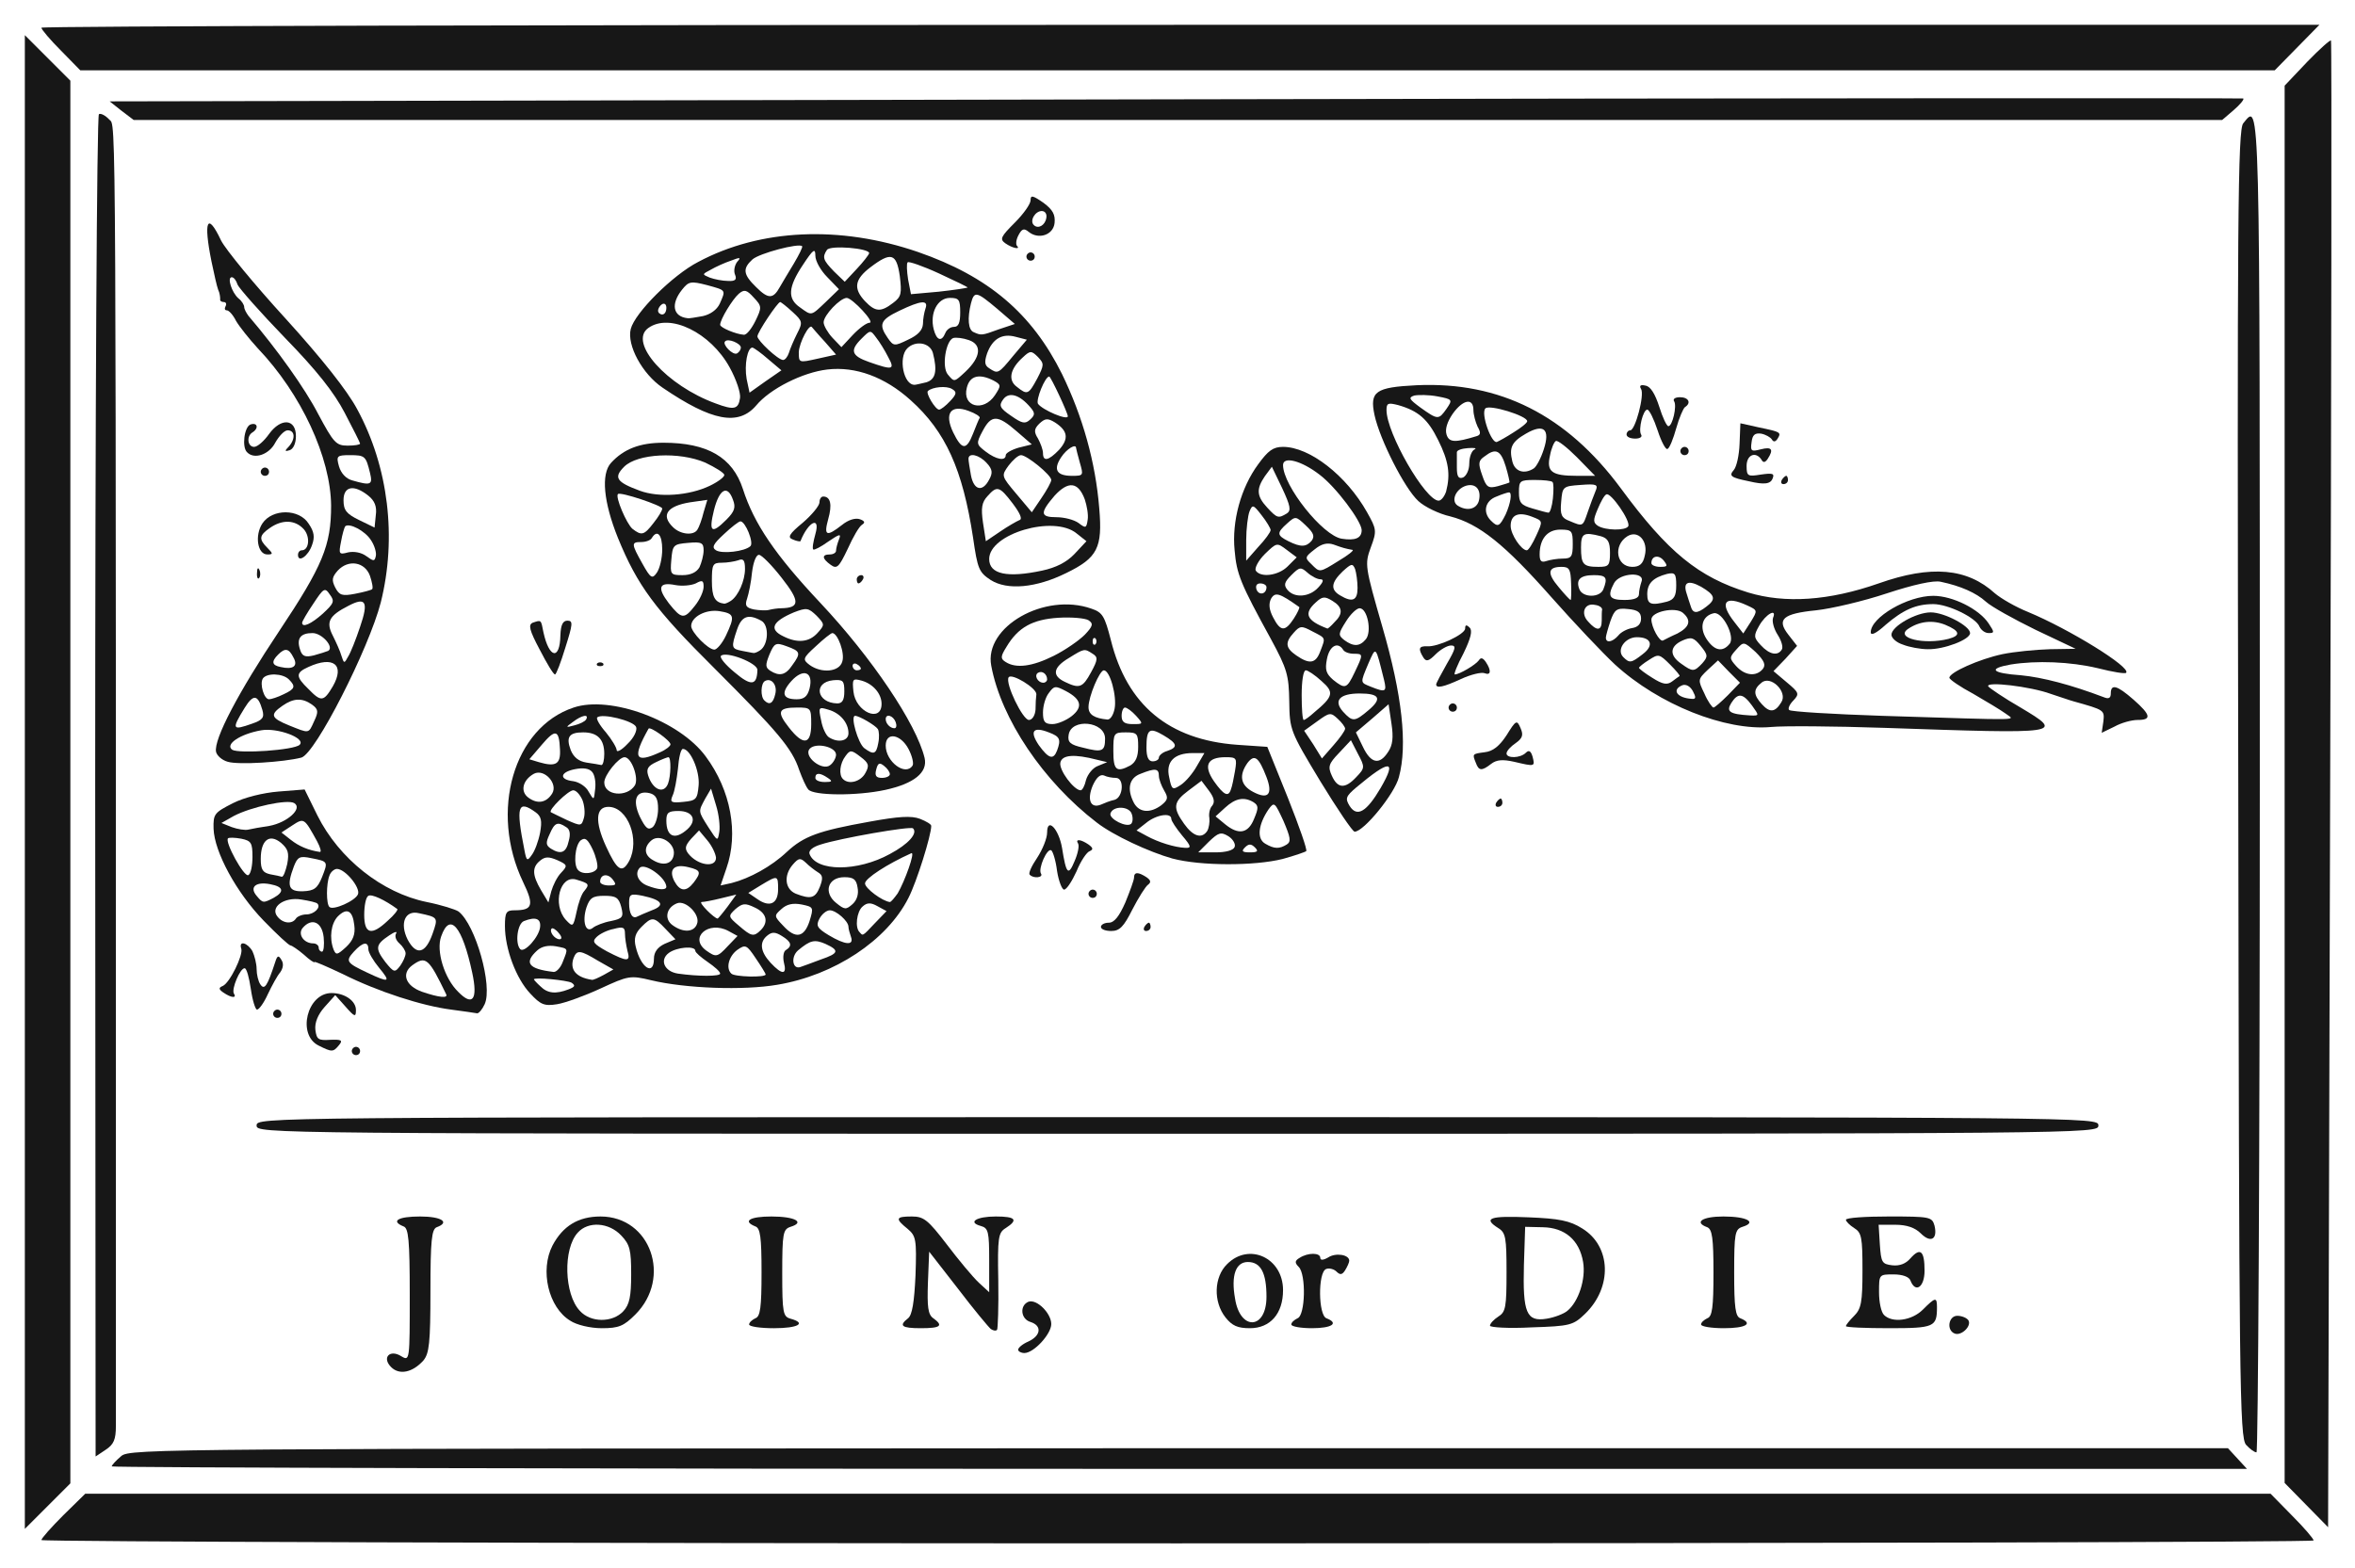
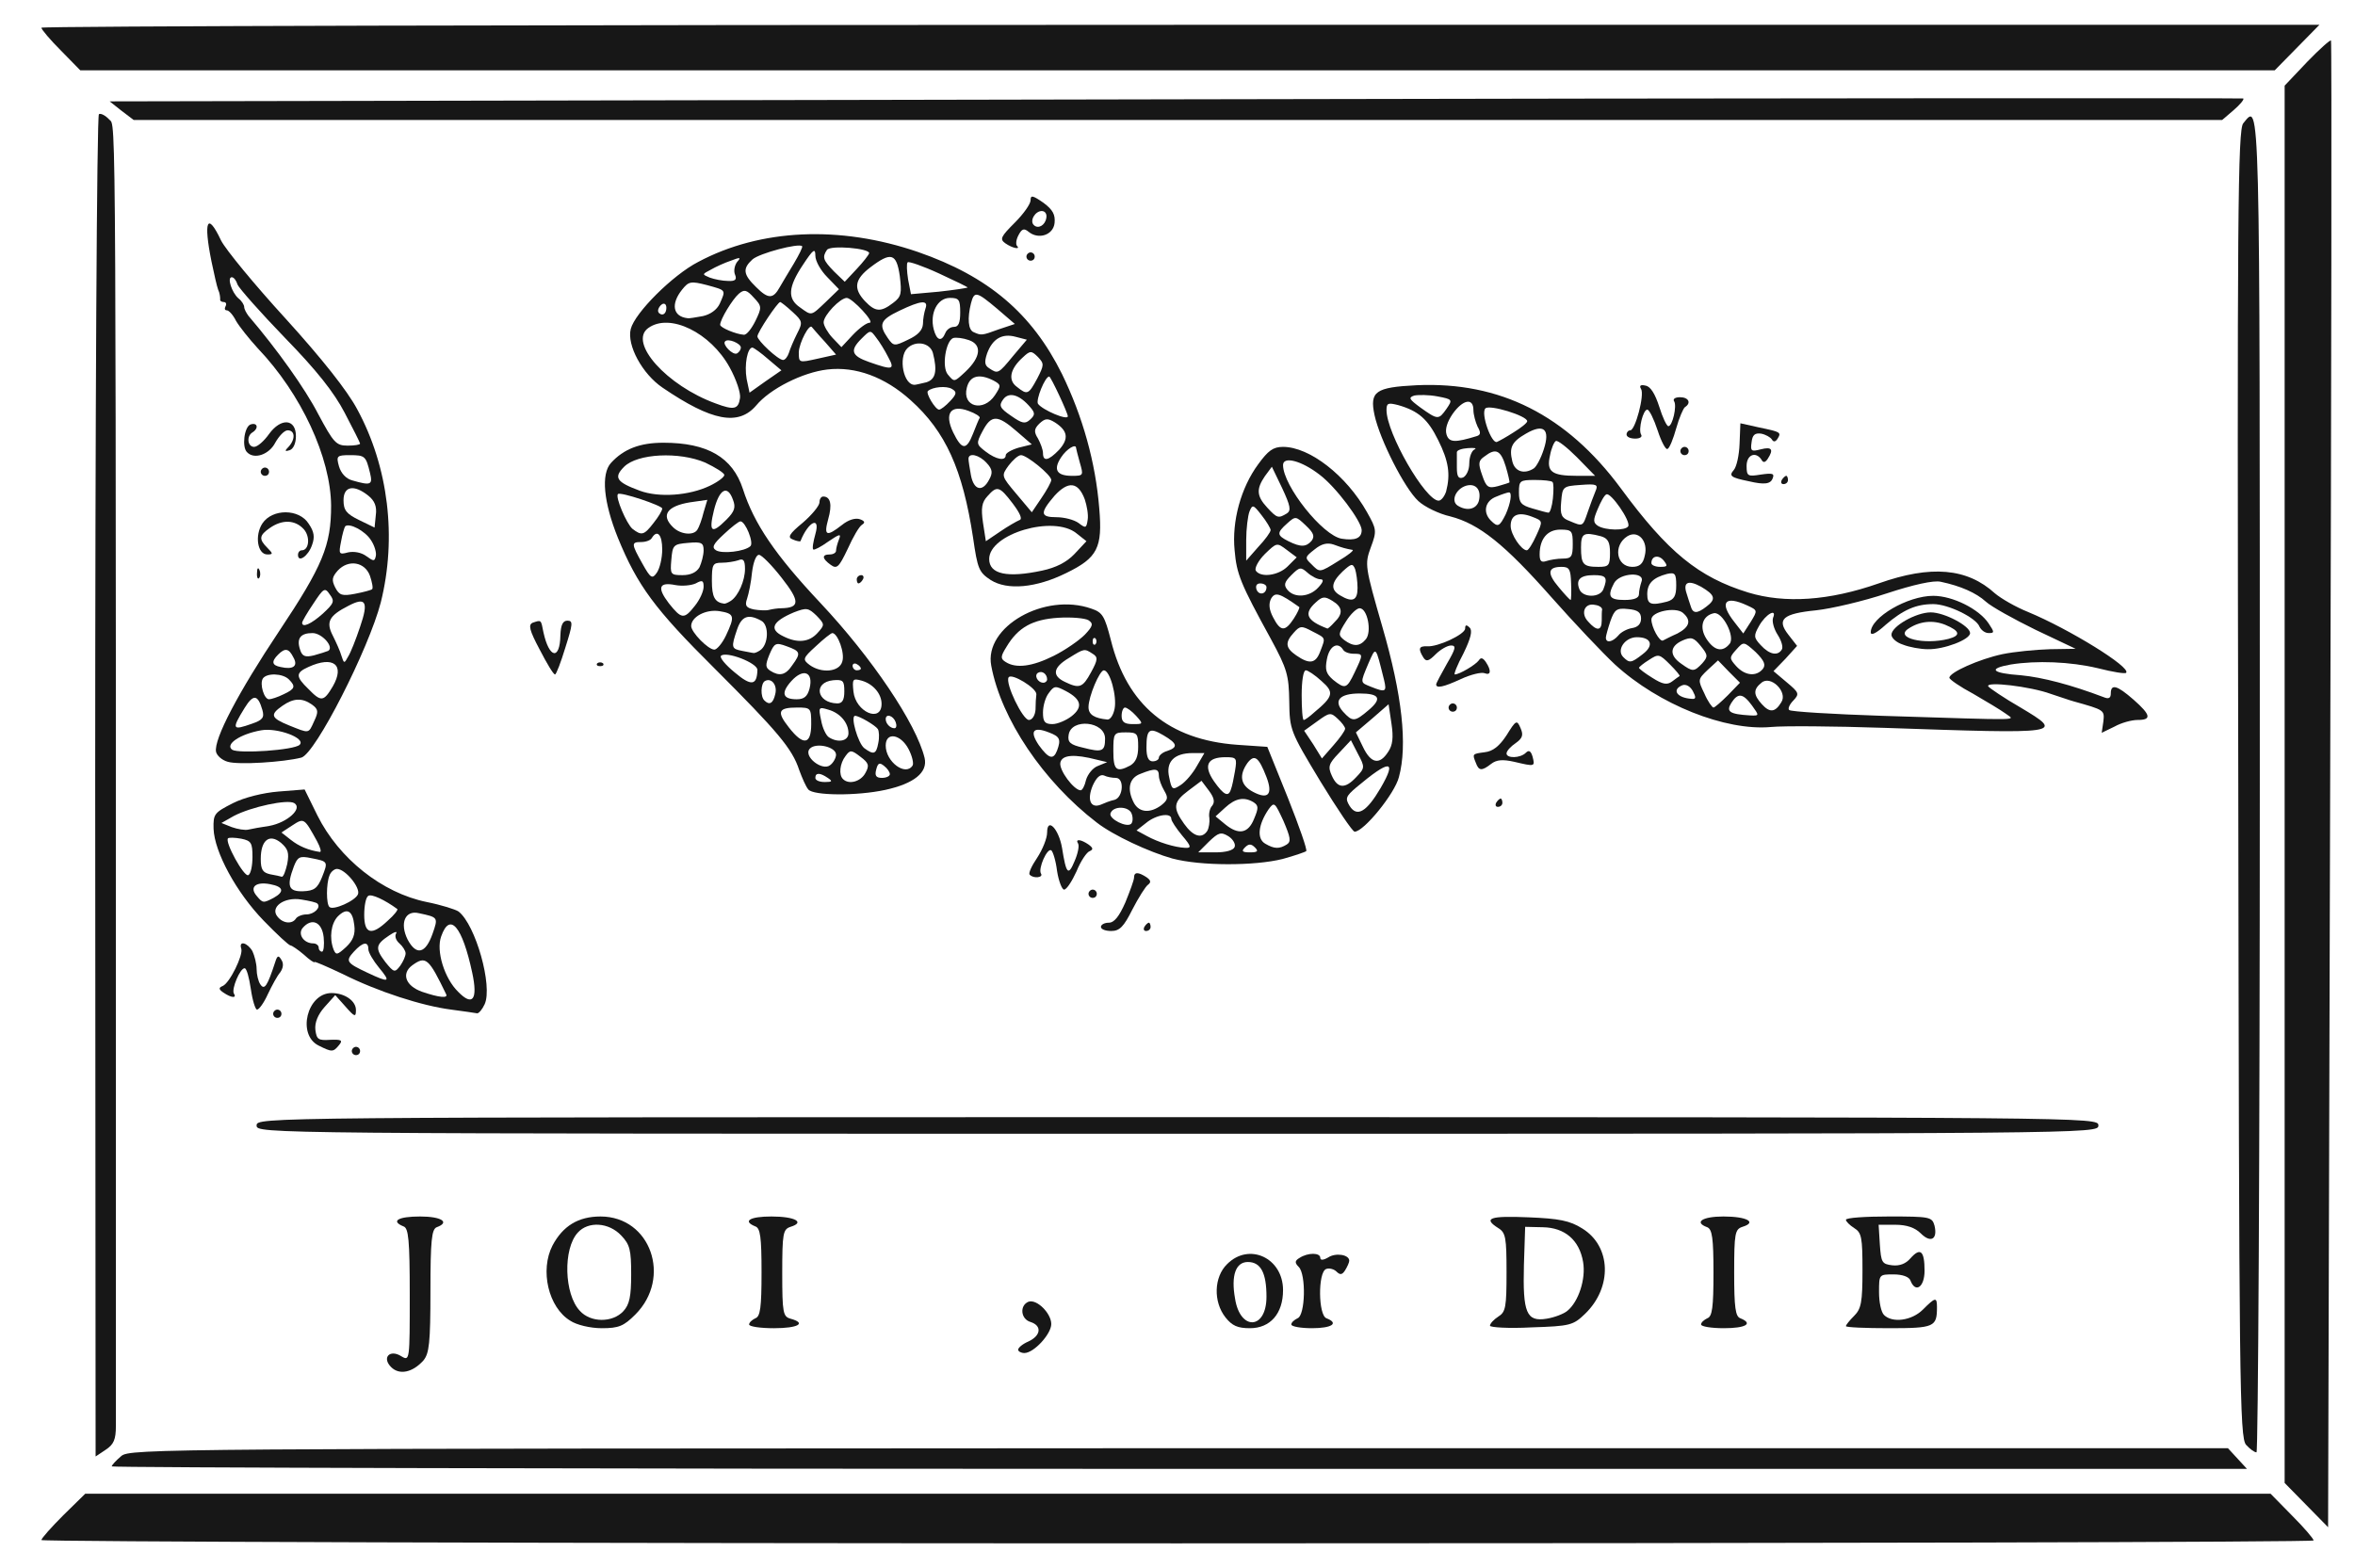
<svg xmlns="http://www.w3.org/2000/svg" version="1.0" width="569px" height="379px" viewBox="0 0 5690 3790" preserveAspectRatio="xMidYMid meet">
  <g id="layer101" fill="#171717" stroke="none">
    <path d="M100 3722 c0 -4 24 -31 53 -60 l53 -52 2640 0 2640 0 52 53 c29 29 52 56 52 60 0 4 -1235 7 -2745 7 -1510 0 -2745 -4 -2745 -8z" />
-     <path d="M60 1890 l0 -1805 55 55 55 55 0 1695 0 1695 -55 55 -55 55 0 -1805z" />
    <path d="M5573 3638 l-53 -54 0 -1688 0 -1689 55 -58 c30 -31 56 -54 57 -51 2 4 1 814 -2 1800 l-5 1793 -52 -53z" />
    <path d="M270 3544 c0 -3 10 -14 23 -25 21 -18 92 -18 2556 -19 l2534 0 23 25 23 25 -2579 0 c-1419 0 -2580 -3 -2580 -6z" />
    <path d="M230 1901 c0 -896 4 -1622 9 -1625 4 -3 16 3 25 13 17 19 16 -111 16 3157 0 33 -5 45 -25 58 l-24 16 -1 -1619z" />
    <path d="M5427 3492 c-16 -17 -17 -146 -19 -1598 -3 -1378 -1 -1581 12 -1596 41 -50 40 -94 40 1597 0 888 -4 1615 -8 1615 -5 0 -16 -8 -25 -18z" />
    <path d="M945 3304 c-23 -23 -3 -44 25 -26 20 12 20 9 20 -148 0 -134 -3 -162 -15 -166 -32 -13 -13 -24 40 -24 52 0 73 14 40 26 -12 5 -15 32 -15 154 0 126 -3 151 -17 168 -26 29 -58 36 -78 16z" />
    <path d="M2460 3262 c0 -5 11 -14 25 -20 30 -14 33 -38 5 -47 -24 -7 -27 -40 -5 -49 20 -7 55 28 55 54 0 24 -42 70 -65 70 -8 0 -15 -4 -15 -8z" />
-     <path d="M4723 3223 c-21 -8 -15 -43 6 -43 11 0 23 5 27 11 8 14 -17 38 -33 32z" />
-     <path d="M2394 3212 c-5 -4 -41 -47 -79 -97 l-70 -90 -3 75 c-2 58 0 77 13 86 25 18 18 24 -30 24 -47 0 -54 -6 -31 -24 10 -8 15 -39 18 -104 3 -87 1 -95 -19 -112 -31 -25 -29 -30 10 -30 29 0 39 8 85 68 28 37 63 79 77 92 l25 23 0 -77 c0 -69 -2 -78 -20 -83 -33 -9 -11 -23 36 -23 48 0 55 8 24 28 -18 11 -20 22 -18 127 1 63 -1 117 -3 119 -3 3 -9 2 -15 -2z" />
    <path d="M1378 3192 c-53 -32 -74 -122 -43 -182 25 -47 62 -70 116 -70 121 0 173 148 84 237 -28 28 -40 33 -81 33 -28 0 -61 -8 -76 -18z m128 -23 c15 -16 19 -36 19 -89 0 -59 -3 -72 -24 -94 -30 -32 -80 -35 -105 -7 -36 39 -33 149 5 189 26 29 79 29 105 1z" />
    <path d="M1810 3201 c0 -5 7 -11 15 -15 12 -4 15 -26 15 -111 0 -85 -3 -107 -15 -111 -32 -13 -13 -24 39 -24 57 0 82 14 46 25 -18 6 -20 15 -20 112 0 96 2 105 20 110 40 11 18 23 -40 23 -33 0 -60 -4 -60 -9z" />
    <path d="M2961 3184 c-30 -38 -28 -98 4 -129 53 -53 135 -15 135 63 0 57 -31 92 -80 92 -30 0 -43 -6 -59 -26z m99 -50 c0 -58 -14 -84 -45 -84 -29 0 -41 32 -31 88 12 79 76 76 76 -4z" />
    <path d="M3120 3201 c0 -5 7 -11 15 -15 19 -7 21 -106 3 -124 -10 -10 -10 -15 2 -22 20 -13 50 -13 50 0 0 6 7 6 19 -1 18 -12 51 -7 51 8 0 4 -5 15 -10 23 -7 11 -12 12 -21 3 -6 -6 -18 -9 -25 -6 -20 8 -19 112 1 119 31 12 13 24 -35 24 -27 0 -50 -4 -50 -9z" />
    <path d="M3600 3204 c0 -5 9 -15 20 -22 18 -11 20 -23 20 -107 0 -84 -2 -96 -20 -107 -38 -24 -20 -30 73 -26 74 3 100 8 130 27 70 43 73 142 7 206 -29 28 -36 30 -130 33 -55 3 -100 0 -100 -4z m187 -36 c27 -22 45 -77 38 -118 -9 -53 -44 -83 -97 -84 l-43 -1 -3 92 c-3 116 6 138 55 130 19 -3 42 -12 50 -19z" />
    <path d="M4110 3201 c0 -5 7 -11 15 -15 12 -4 15 -26 15 -110 0 -83 -3 -105 -15 -110 -33 -12 -12 -26 39 -26 57 0 82 14 46 25 -18 6 -20 15 -20 111 0 84 3 106 15 110 32 13 13 24 -40 24 -30 0 -55 -4 -55 -9z" />
    <path d="M4460 3205 c0 -3 9 -14 20 -25 17 -17 20 -33 20 -110 0 -79 -2 -91 -20 -102 -11 -7 -20 -16 -20 -20 0 -5 47 -8 104 -8 99 0 104 1 110 22 8 33 -9 43 -33 19 -14 -14 -34 -21 -62 -21 l-40 0 3 48 c3 43 5 47 30 50 18 2 33 -4 44 -17 24 -27 34 -18 34 30 0 40 -22 55 -34 24 -3 -9 -19 -15 -41 -15 -35 0 -35 0 -35 43 0 24 5 48 12 55 20 20 67 14 94 -13 30 -30 34 -31 34 -6 0 48 -6 51 -116 51 -57 0 -104 -2 -104 -5z" />
    <path d="M620 2720 c0 -20 7 -20 2225 -20 2218 0 2225 0 2225 20 0 20 -7 20 -2225 20 -2218 0 -2225 0 -2225 -20z" />
    <path d="M850 2540 c0 -5 5 -10 10 -10 6 0 10 5 10 10 0 6 -4 10 -10 10 -5 0 -10 -4 -10 -10z" />
    <path d="M770 2527 c-53 -26 -28 -127 31 -127 32 0 59 19 59 41 0 18 -3 17 -25 -8 l-25 -28 -26 29 c-16 18 -24 38 -22 55 3 23 7 26 36 24 27 -1 31 1 21 13 -14 17 -17 17 -49 1z" />
    <path d="M660 2450 c0 -5 5 -10 10 -10 6 0 10 5 10 10 0 6 -4 10 -10 10 -5 0 -10 -4 -10 -10z" />
    <path d="M1090 2440 c-70 -9 -176 -43 -262 -86 -38 -18 -68 -31 -68 -29 0 3 -12 -5 -26 -18 -14 -12 -29 -22 -32 -22 -4 0 -33 -27 -65 -60 -66 -68 -119 -166 -121 -222 -1 -36 2 -39 47 -62 28 -14 73 -25 110 -28 l63 -5 31 63 c52 104 156 187 264 209 35 7 70 18 77 23 41 32 83 180 63 224 -6 13 -14 22 -18 22 -5 -1 -33 -5 -63 -9z m51 -89 c-24 -112 -54 -148 -75 -88 -13 35 8 102 41 134 35 36 48 19 34 -46z m-63 52 c-42 -87 -49 -94 -82 -70 -27 20 -16 50 24 64 41 14 63 16 58 6z m-162 -64 c-14 -17 -26 -37 -26 -45 0 -20 -14 -17 -35 6 -21 23 -18 27 33 51 53 25 57 23 28 -12z m64 -35 c0 -6 -7 -17 -15 -24 -8 -7 -12 -17 -8 -24 4 -6 -4 -4 -17 5 -33 22 -34 31 -9 64 21 26 23 26 36 9 7 -10 13 -23 13 -30z m-124 -68 c-4 -36 -18 -43 -40 -21 -16 17 -21 51 -10 80 6 14 9 13 30 -6 17 -16 23 -31 20 -53z m-74 29 c-4 -37 -29 -48 -51 -22 -12 15 3 37 26 37 7 0 13 5 13 10 0 6 4 10 8 10 4 0 6 -16 4 -35z m263 -8 c14 -40 14 -40 -33 -50 -33 -8 -47 24 -27 64 21 39 43 34 60 -14z m-108 -32 c15 -13 25 -26 23 -28 -30 -22 -62 -37 -70 -32 -6 3 -10 24 -10 46 0 47 18 51 57 14z m-222 -5 c3 -5 15 -10 25 -10 19 0 36 -17 27 -26 -2 -3 -20 -7 -39 -10 -42 -7 -77 19 -57 42 13 16 35 18 44 4z m150 -59 c6 -16 -31 -61 -51 -61 -6 0 -15 7 -18 16 -8 20 -8 69 0 76 9 9 63 -15 69 -31z m-204 9 c27 -15 24 -27 -8 -33 -35 -7 -51 7 -33 28 15 18 16 18 41 5z m117 -50 c15 -38 15 -38 -26 -46 -28 -6 -33 -3 -42 20 -18 48 -13 61 22 60 27 -1 35 -7 46 -34z m-168 -49 c0 -34 -3 -39 -27 -44 -16 -3 -30 -3 -32 -1 -9 8 39 95 49 89 6 -3 10 -23 10 -44z m84 17 c5 -27 2 -36 -15 -51 -28 -23 -49 -7 -49 39 0 26 5 33 23 37 12 2 25 5 28 6 4 0 9 -14 13 -31z m72 -55 c-31 -56 -31 -57 -60 -38 l-26 17 23 18 c19 15 42 25 70 29 4 0 1 -11 -7 -26z m-115 -37 c43 -8 81 -42 60 -55 -16 -10 -104 9 -146 31 l-30 17 25 10 c14 5 32 8 40 6 8 -2 31 -6 51 -9z" />
    <path d="M606 2390 c-4 -27 -10 -50 -15 -50 -11 0 -32 50 -26 61 8 12 -6 11 -25 -2 -12 -8 -12 -12 -2 -16 17 -7 50 -75 45 -90 -7 -21 15 -15 27 6 5 11 10 30 10 43 0 13 4 30 9 37 10 15 17 4 36 -54 5 -16 8 -17 15 -5 6 9 4 20 -3 30 -7 8 -20 32 -30 53 -9 20 -21 37 -26 37 -4 0 -11 -22 -15 -50z" />
-     <path d="M1281 2401 c-34 -36 -61 -108 -61 -163 0 -33 3 -38 23 -38 44 0 48 -12 21 -68 -82 -171 -23 -374 122 -422 89 -30 256 32 319 118 61 82 80 186 50 271 l-14 41 27 -6 c43 -11 96 -40 133 -75 41 -38 76 -51 199 -73 71 -13 102 -15 123 -7 15 6 27 13 27 17 0 23 -35 135 -55 174 -52 103 -179 187 -317 210 -81 14 -222 9 -305 -11 -50 -12 -55 -11 -122 20 -39 18 -86 35 -105 38 -31 5 -40 1 -65 -26z m93 -10 c15 -6 17 -9 7 -16 -11 -6 -91 -14 -91 -8 0 1 7 9 16 17 17 17 37 19 68 7z m85 -35 l23 -13 -37 -21 c-43 -26 -51 -27 -59 -7 -10 28 5 47 44 53 3 1 16 -5 29 -12z m281 -3 c0 -5 -14 -17 -30 -28 -16 -11 -30 -23 -30 -27 0 -13 -45 -9 -64 5 -23 17 -11 45 22 50 49 7 102 7 102 0z m110 2 c0 -2 -11 -20 -24 -39 -22 -33 -25 -34 -45 -20 -20 15 -28 44 -14 57 7 8 83 10 83 2z m-490 -31 c13 -33 14 -31 -17 -37 -18 -3 -34 0 -45 10 -33 30 -21 45 40 52 7 0 17 -11 22 -25z m534 2 c-3 -13 -1 -27 5 -30 16 -10 13 -20 -10 -34 -16 -10 -24 -10 -35 -1 -20 16 -17 39 8 66 28 30 40 29 32 -1z m-314 -9 c0 -16 9 -28 26 -36 l26 -11 -24 -25 c-28 -30 -33 -30 -58 -5 -15 15 -19 28 -14 48 12 51 44 72 44 29z m403 2 c44 -15 46 -22 11 -38 -26 -11 -36 -9 -66 16 -18 16 -13 47 6 40 6 -2 28 -10 49 -18z m-467 -21 c-3 -13 -6 -31 -6 -42 0 -15 -5 -17 -27 -11 -16 3 -34 12 -42 20 -11 11 -7 16 25 34 50 26 58 26 50 -1z m243 -12 l23 -24 -22 -12 c-48 -26 -96 16 -54 47 24 17 27 17 53 -11z m-454 -46 c2 -20 -11 -25 -39 -14 -16 6 -22 54 -9 68 10 10 46 -30 48 -54z m751 24 c-3 -9 -6 -19 -6 -24 0 -14 -30 -40 -45 -40 -8 0 -19 9 -25 20 -9 17 -6 23 22 40 40 24 62 26 54 4z m-706 -9 c-7 -9 -15 -13 -17 -11 -7 7 7 26 19 26 6 0 6 -6 -2 -15z m488 -7 c20 -20 14 -42 -15 -55 -23 -11 -29 -10 -46 4 -18 17 -18 18 8 40 30 26 36 28 53 11z m118 -22 c10 -33 10 -34 -19 -40 -21 -4 -36 -1 -49 11 -18 16 -18 17 4 40 30 33 51 29 64 -11z m158 5 l28 -29 -22 -12 c-16 -9 -25 -9 -36 1 -14 12 -19 51 -7 62 8 9 6 11 37 -22z m-638 -5 c29 -6 31 -10 25 -34 -6 -23 -13 -27 -41 -27 -28 0 -35 5 -43 28 -11 34 -2 64 16 49 6 -5 26 -13 43 -16z m208 7 c9 -22 -27 -58 -48 -50 -26 10 -32 38 -11 53 26 19 52 17 59 -3z m-272 -80 c13 -16 11 -18 -19 -27 -40 -13 -59 60 -26 97 17 18 18 18 26 -19 4 -20 12 -44 19 -51z m163 47 c33 -12 25 -25 -22 -35 -30 -6 -33 -4 -33 18 0 25 8 39 20 32 4 -2 20 -9 35 -15z m183 -9 l21 -29 -37 9 c-20 5 -41 9 -47 9 -8 1 31 40 39 40 1 0 12 -13 24 -29z m314 -46 c-3 -20 -10 -25 -32 -25 -40 0 -51 37 -20 62 21 17 24 17 40 3 11 -10 15 -25 12 -40z m-192 4 c0 -34 -1 -34 -41 -10 l-31 19 22 15 c30 21 50 11 50 -24z m-524 -40 c16 -17 15 -19 -9 -30 -21 -9 -30 -9 -42 1 -20 16 -19 35 2 71 l18 30 7 -27 c4 -14 14 -35 24 -45z m813 50 c17 -29 43 -101 33 -97 -58 26 -112 61 -112 73 0 12 42 43 60 45 3 0 11 -10 19 -21z m-188 -16 c8 -21 7 -28 -5 -35 -8 -5 -21 -15 -29 -23 -13 -12 -17 -12 -31 4 -23 26 -20 60 7 71 36 14 47 11 58 -17z m-371 0 c-1 -22 -51 -58 -64 -46 -13 13 -5 34 17 43 28 11 47 12 47 3z m66 -10 c19 -25 17 -30 -12 -37 -35 -9 -49 5 -35 33 14 26 29 27 47 4z m-196 -8 c-12 -15 -30 -12 -30 6 0 5 10 9 21 9 18 0 19 -2 9 -15z m-37 -27 c2 -7 -3 -28 -11 -45 -12 -25 -18 -30 -29 -22 -14 12 -18 61 -6 72 11 12 41 8 46 -5z m77 -17 c27 -51 -3 -131 -50 -131 -31 0 -33 36 -6 95 27 59 39 67 56 36z m630 -17 c45 -24 68 -50 56 -62 -6 -6 -177 24 -223 39 -20 6 -30 15 -27 23 16 43 116 43 194 0z m-522 1 c4 -27 -34 -51 -54 -34 -19 16 -18 36 4 48 25 15 47 9 50 -14z m102 8 c-1 -10 -10 -29 -21 -42 l-20 -24 -19 20 c-15 17 -16 24 -7 36 23 29 67 35 67 10z m-425 -61 c5 -28 3 -39 -11 -49 -43 -31 -48 -14 -27 91 5 27 7 28 18 12 7 -9 16 -33 20 -54z m69 21 c5 -17 3 -29 -6 -34 -21 -14 -28 -11 -40 17 -10 21 -9 27 3 35 24 15 37 10 43 -18z m356 -87 l-12 -40 -14 24 c-17 32 -18 29 8 70 22 34 22 34 26 10 2 -13 -1 -42 -8 -64z m-69 58 c24 -22 13 -44 -22 -44 -24 0 -29 4 -29 23 0 40 21 48 51 21z m-71 -49 c0 -24 -5 -34 -20 -38 -33 -8 -43 16 -24 57 14 28 20 33 31 25 7 -6 13 -26 13 -44z m-183 -22 c-6 -13 -15 -23 -22 -23 -12 0 -61 48 -54 53 2 1 20 10 39 19 34 15 35 15 41 -6 3 -11 1 -31 -4 -43z m-73 -15 c15 -24 -19 -61 -44 -48 -27 15 -34 43 -13 58 22 16 43 12 57 -10z m354 -20 c3 -35 -20 -88 -38 -88 -5 0 -10 21 -12 48 -3 26 -8 55 -13 65 -7 16 -3 18 26 15 31 -3 34 -6 37 -40z m-257 -32 c-7 -9 -22 -11 -42 -7 -36 7 -39 25 -4 29 14 2 31 13 37 25 13 22 13 22 16 -6 2 -16 -1 -34 -7 -41z m103 32 c10 -17 -8 -68 -25 -68 -14 0 -49 43 -49 61 0 32 55 37 74 7z m80 -4 c7 -18 8 -64 1 -64 -2 0 -16 5 -30 12 -19 9 -24 16 -19 32 11 35 38 46 48 20z m-261 -83 c-2 -48 -11 -50 -44 -11 l-30 35 23 7 c41 12 53 5 51 -31z m107 11 c0 -35 -16 -52 -51 -52 -34 0 -42 11 -30 43 7 17 19 27 38 30 15 2 31 5 36 6 4 0 7 -12 7 -27z m135 -4 c14 -6 25 -15 25 -19 0 -9 -49 -44 -53 -38 -40 71 -33 85 28 57z m-58 -61 c-6 -15 -83 -34 -94 -23 -3 3 6 19 21 36 14 17 26 37 26 43 0 6 12 0 26 -15 16 -15 24 -33 21 -41z m-121 -18 c8 -14 -10 -11 -32 6 -18 13 -18 14 4 8 12 -3 25 -9 28 -14z" />
    <path d="M2660 2240 c0 -5 8 -10 19 -10 13 0 25 -15 40 -49 11 -27 21 -54 21 -60 0 -14 10 -14 30 -1 10 7 12 12 4 18 -6 4 -23 31 -38 60 -21 42 -31 52 -51 52 -14 0 -25 -4 -25 -10z" />
    <path d="M2765 2240 c3 -5 8 -10 11 -10 2 0 4 5 4 10 0 6 -5 10 -11 10 -5 0 -7 -4 -4 -10z" />
    <path d="M2630 2160 c0 -5 5 -10 10 -10 6 0 10 5 10 10 0 6 -4 10 -10 10 -5 0 -10 -4 -10 -10z" />
    <path d="M2554 2105 c-3 -25 -10 -47 -14 -50 -10 -6 -32 44 -25 56 7 10 -18 13 -27 3 -4 -3 5 -22 18 -41 13 -20 24 -47 24 -61 0 -38 28 -9 36 37 10 63 15 69 30 33 8 -18 12 -37 9 -43 -8 -12 6 -11 25 2 11 8 12 12 3 16 -7 2 -22 24 -32 49 -11 24 -24 44 -30 44 -5 0 -13 -20 -17 -45z" />
    <path d="M2833 2075 c-57 -16 -143 -56 -183 -87 -129 -99 -231 -250 -255 -379 -18 -94 129 -178 242 -138 27 9 32 18 47 76 39 157 140 241 305 253 l73 5 50 124 c27 68 47 125 44 128 -2 2 -28 11 -57 19 -68 17 -198 17 -266 -1z m150 -28 c3 -7 -4 -19 -15 -26 -18 -11 -24 -9 -47 13 l-26 26 42 0 c25 0 43 -5 46 -13z m49 1 c-9 -9 -15 -9 -24 0 -9 9 -7 12 12 12 19 0 21 -3 12 -12z m-176 -29 c-14 -17 -26 -35 -26 -40 0 -16 -37 -10 -61 10 l-23 18 24 13 c29 16 69 28 93 29 16 1 16 -3 -7 -30z m253 22 c11 -7 9 -17 -8 -57 -21 -45 -22 -47 -36 -28 -25 37 -29 71 -8 83 22 13 34 13 52 2z m-192 -33 c4 -7 6 -21 5 -31 -2 -10 1 -24 7 -30 7 -9 4 -20 -8 -36 l-18 -24 -32 24 c-36 27 -38 41 -10 80 22 31 43 37 56 17z m113 -29 c11 -26 11 -32 -1 -40 -23 -14 -44 -10 -69 13 l-23 21 23 19 c33 27 56 22 70 -13z m-296 -13 c-7 -18 -45 -19 -51 0 -4 13 39 35 50 25 4 -4 5 -15 1 -25z m72 -20 c16 -13 17 -18 7 -35 -7 -12 -13 -28 -13 -36 0 -18 -9 -19 -44 -5 -28 10 -34 37 -16 71 13 23 39 25 66 5z m-113 -13 c21 -6 24 -53 3 -53 -8 0 -21 -2 -29 -6 -9 -3 -18 5 -27 25 -14 34 -5 55 19 46 9 -4 24 -10 34 -12z m367 -55 c-19 -49 -29 -56 -46 -34 -21 30 -17 54 14 70 36 19 48 6 32 -36z m-86 30 c3 -7 7 -28 10 -45 5 -31 4 -33 -23 -33 -44 0 -54 20 -28 58 24 34 35 39 41 20z m-350 -23 c4 -14 17 -30 29 -34 l22 -9 -25 -6 c-54 -14 -84 -12 -88 7 -4 18 33 67 49 67 4 0 10 -11 13 -25z m268 -34 l18 -31 -28 0 c-45 0 -66 21 -57 59 6 30 8 31 28 18 12 -8 29 -28 39 -46z m-161 -1 c13 -8 19 -21 19 -45 0 -32 -2 -35 -30 -35 -29 0 -30 2 -30 45 0 46 7 53 41 35z m69 -19 c0 -5 9 -13 20 -16 27 -9 25 -18 -9 -38 -34 -20 -41 -15 -41 30 0 23 5 33 15 33 8 0 15 -4 15 -9z m-246 -17 c10 -27 7 -34 -20 -44 -38 -15 -47 -3 -24 31 24 33 35 36 44 13z m116 -29 c0 -42 -82 -50 -88 -9 -3 18 4 24 35 31 46 12 53 9 53 -22z m-81 -54 c28 -22 24 -41 -14 -61 -25 -13 -28 -13 -41 5 -8 10 -14 31 -14 47 0 22 4 28 23 28 12 0 33 -9 46 -19z m156 -1 c-10 -11 -22 -20 -27 -20 -4 0 -8 9 -8 20 0 15 7 20 27 20 25 0 26 0 8 -20z m-243 -15 c0 -14 1 -30 2 -37 1 -15 -60 -52 -67 -41 -9 14 34 103 49 103 8 0 15 -11 16 -25z m191 -2 c6 -30 -11 -93 -26 -93 -10 0 -37 63 -37 89 0 18 14 27 46 30 7 0 14 -11 17 -26z m-57 -88 c17 -31 17 -37 4 -45 -20 -13 -20 -13 -57 10 -39 23 -42 43 -10 58 35 17 43 14 63 -23z m-106 17 c0 -13 -12 -22 -22 -16 -10 6 -1 24 13 24 5 0 9 -4 9 -8z m16 -57 c28 -14 61 -37 75 -51 20 -21 21 -27 9 -35 -8 -5 -41 -8 -73 -6 -62 4 -97 23 -125 70 -15 24 -15 29 -2 37 25 16 64 11 116 -15z m101 -42 c-4 -3 -7 0 -7 7 0 7 3 10 7 7 3 -4 3 -10 0 -14z" />
    <path d="M3190 1888 c-73 -121 -74 -124 -75 -193 -1 -63 -5 -78 -44 -150 -74 -135 -83 -157 -88 -215 -7 -70 15 -151 57 -208 24 -33 36 -42 60 -42 64 0 153 69 203 158 23 41 24 45 9 85 -15 41 -14 46 28 192 48 165 61 286 40 363 -10 40 -85 132 -107 132 -5 0 -42 -55 -83 -122z m146 16 c40 -69 22 -69 -59 -1 -26 22 -27 27 -16 45 18 28 41 14 75 -44z m-59 -26 c21 -22 21 -24 4 -56 l-17 -33 -29 31 c-25 26 -27 33 -17 55 14 31 32 32 59 3z m77 -61 c11 -16 13 -35 8 -68 l-7 -47 -39 34 -40 34 17 35 c19 40 40 45 61 12z m-104 -56 c0 -4 -8 -15 -18 -24 -17 -16 -20 -15 -49 6 l-32 23 22 33 21 34 28 -32 c15 -17 28 -35 28 -40z m-75 -39 c47 -39 49 -49 18 -76 -15 -14 -33 -26 -38 -26 -6 0 -10 26 -10 60 0 33 2 60 5 60 3 0 14 -8 25 -18z m132 -6 c33 -28 26 -40 -22 -40 -48 0 -64 17 -40 44 23 25 28 25 62 -4z m37 -73 c-21 -84 -19 -82 -38 -39 -20 48 -20 45 7 56 35 14 38 12 31 -17z m-71 -18 c21 -44 21 -45 -2 -45 -11 0 -23 -4 -26 -10 -13 -20 -33 -9 -39 23 -5 26 -2 35 15 50 29 23 33 22 52 -18z m-83 -51 c13 -34 14 -31 -19 -48 -26 -14 -30 -14 -45 3 -22 24 -20 37 6 55 32 22 47 20 58 -10z m110 -29 c15 -18 4 -75 -15 -75 -7 0 -22 14 -33 32 -19 30 -19 33 -4 45 22 16 37 16 52 -2z m-174 -50 c9 -14 15 -27 13 -28 -48 -34 -58 -37 -68 -20 -6 12 -5 26 5 45 18 35 29 35 50 3z m98 9 c22 -21 20 -37 -5 -52 -18 -11 -24 -11 -40 4 -30 27 -22 44 28 63 1 1 9 -6 17 -15z m56 -83 c0 -16 -3 -37 -6 -46 -6 -14 -9 -13 -30 6 -28 27 -30 44 -6 58 30 18 42 12 42 -18z m-220 -2 c0 -5 -7 -9 -15 -9 -9 0 -12 6 -9 15 6 15 24 11 24 -6z m125 1 c13 -14 14 -20 5 -20 -7 0 -21 -7 -31 -16 -16 -14 -19 -14 -39 6 -17 17 -19 24 -9 36 17 20 53 17 74 -6z m-74 -51 l22 -22 -24 -18 c-24 -18 -24 -18 -53 10 -16 16 -25 34 -22 40 12 18 55 12 77 -10z m124 -14 c22 -13 37 -25 33 -26 -17 -3 -24 -5 -46 -13 -15 -5 -29 -2 -46 12 -23 18 -24 20 -8 35 21 21 19 22 67 -8z m-165 -74 c0 -4 -10 -21 -22 -36 -20 -26 -22 -26 -29 -9 -4 10 -8 42 -8 69 l0 50 29 -33 c17 -18 30 -36 30 -41z m99 26 c8 -11 5 -19 -14 -37 -24 -23 -25 -23 -45 -5 -26 23 -25 29 3 43 30 15 43 14 56 -1z m121 -26 c-1 -22 -62 -104 -102 -134 -44 -34 -88 -45 -88 -23 0 50 96 171 142 178 32 5 48 -1 48 -21z m-181 -40 c11 -7 9 -18 -11 -61 l-25 -52 -17 23 c-21 31 -20 48 6 76 24 26 27 26 47 14z" />
    <path d="M3615 1940 c3 -5 8 -10 11 -10 2 0 4 5 4 10 0 6 -5 10 -11 10 -5 0 -7 -4 -4 -10z" />
    <path d="M1953 1908 c-6 -7 -15 -28 -22 -47 -17 -52 -52 -93 -205 -246 -144 -143 -186 -200 -233 -315 -35 -87 -41 -154 -17 -181 31 -34 70 -49 127 -49 106 0 167 35 192 112 27 84 78 159 187 275 124 132 232 292 252 375 8 35 -26 62 -95 77 -69 15 -174 14 -186 -1z m47 -28 c-19 -13 -30 -13 -30 0 0 6 10 10 23 10 18 0 19 -2 7 -10z m91 -12 c10 -18 8 -24 -12 -39 -22 -17 -25 -17 -36 -2 -14 18 -17 46 -6 56 14 14 43 6 54 -15z m59 3 c0 -5 -6 -14 -14 -20 -11 -9 -15 -7 -19 9 -4 15 0 20 14 20 10 0 19 -4 19 -9z m-130 -47 c0 -19 -48 -30 -63 -15 -18 18 30 56 49 40 8 -6 14 -18 14 -25z m185 26 c3 -5 -1 -23 -10 -40 -19 -36 -55 -42 -55 -8 0 39 48 75 65 48z m-83 -54 c3 -14 2 -29 -1 -34 -6 -9 -45 -32 -55 -32 -12 0 7 66 22 78 23 17 29 15 34 -12z m-162 -46 c0 -39 -1 -40 -34 -40 -46 0 -50 10 -20 48 35 45 54 42 54 -8z m90 22 c0 -25 -20 -49 -49 -57 -23 -7 -24 -6 -17 26 3 18 12 37 19 41 22 14 47 9 47 -10z m114 -27 c-6 -16 -24 -21 -24 -7 0 11 11 22 21 22 5 0 6 -7 3 -15z m-34 -44 c0 -24 -20 -48 -48 -56 -22 -6 -23 -4 -20 26 5 50 68 77 68 30z m-257 -23 c6 -22 -9 -41 -25 -32 -10 6 -11 38 -1 47 12 12 21 7 26 -15z m167 -7 c0 -26 -3 -29 -27 -27 -49 5 -40 55 10 56 12 0 17 -8 17 -29z m-84 -7 c10 -40 -15 -50 -44 -18 -26 29 -21 44 13 44 18 0 26 -7 31 -26z m-126 -45 c0 -17 -76 -46 -88 -34 -4 4 11 22 33 40 40 34 54 32 55 -6z m84 -11 c22 -30 20 -34 -13 -46 -27 -10 -30 -8 -42 20 -10 25 -10 31 2 39 22 14 37 11 53 -13z m121 -9 c7 -20 -11 -69 -24 -69 -3 0 -21 14 -40 32 -32 29 -32 32 -15 45 29 21 72 17 79 -8z m45 17 c0 -3 -4 -8 -10 -11 -5 -3 -10 -1 -10 4 0 6 5 11 10 11 6 0 10 -2 10 -4z m-244 -44 c21 -13 23 -62 3 -72 -31 -17 -47 -11 -58 21 -15 44 -14 47 12 52 12 2 24 5 27 5 3 1 10 -2 16 -6z m-82 -36 c22 -47 21 -53 -16 -59 -33 -5 -68 14 -68 36 0 15 41 57 56 57 6 0 19 -15 28 -34z m221 -6 c18 -20 18 -21 -2 -42 -20 -19 -24 -20 -55 -8 -52 22 -61 41 -25 58 34 17 62 14 82 -8z m-296 -66 c12 -15 21 -35 21 -46 0 -15 -3 -17 -19 -8 -11 5 -33 7 -49 4 -40 -8 -45 6 -16 44 31 39 37 39 63 6z m209 6 c45 -1 45 -17 1 -73 -24 -31 -49 -56 -55 -56 -7 -1 -14 18 -17 42 -2 23 -8 52 -12 64 -6 17 -2 22 17 26 12 2 29 3 36 1 8 -2 21 -4 30 -4z m-122 -18 c18 -12 34 -49 34 -77 0 -21 -4 -26 -16 -21 -9 3 -27 6 -40 6 -22 0 -24 4 -24 44 0 39 7 52 30 55 3 0 10 -3 16 -7z m-166 -124 c0 -36 -12 -49 -25 -28 -3 6 -15 10 -26 10 -24 0 -24 4 3 52 20 36 24 38 35 22 7 -10 13 -35 13 -56z m90 43 c5 -11 10 -29 10 -41 0 -18 -5 -21 -37 -18 -36 3 -38 5 -41 41 -3 35 -2 37 27 37 20 0 34 -7 41 -19z m123 -51 c9 -8 -12 -60 -24 -60 -4 0 -22 14 -40 31 -26 24 -30 32 -19 39 15 9 69 3 83 -10z m-234 -56 c12 -15 21 -30 21 -35 0 -7 -101 -41 -107 -35 -7 7 21 72 35 84 22 17 28 16 51 -14z m106 16 c4 -6 11 -25 15 -42 l9 -30 -42 6 c-55 9 -71 31 -41 60 18 18 50 21 59 6z m70 -24 c20 -20 23 -30 16 -48 -13 -37 -33 -27 -46 25 -13 53 -6 59 30 23z m-40 -82 c19 -9 35 -21 35 -26 0 -5 -21 -18 -46 -30 -63 -27 -164 -22 -196 10 -26 26 -19 37 38 58 46 17 119 12 169 -12z" />
    <path d="M3566 1844 c-9 -22 -9 -22 21 -26 20 -2 36 -15 53 -41 23 -37 25 -38 34 -17 7 16 5 24 -12 36 -12 8 -22 19 -22 25 0 12 33 12 47 -2 7 -7 12 -4 16 10 6 24 6 24 -45 12 -27 -6 -42 -5 -55 5 -23 18 -30 17 -37 -2z" />
    <path d="M550 1841 c-14 -4 -26 -15 -28 -24 -6 -30 54 -144 152 -291 106 -159 126 -208 126 -304 -1 -116 -72 -270 -177 -380 -21 -23 -45 -53 -53 -67 -7 -14 -17 -25 -22 -25 -5 0 -6 -4 -3 -10 3 -5 1 -10 -4 -10 -6 0 -10 -3 -9 -7 0 -5 -1 -15 -5 -23 -3 -8 -10 -39 -16 -68 -20 -99 -10 -121 23 -51 11 22 81 107 156 189 88 97 149 174 173 219 76 140 96 311 57 467 -29 112 -158 366 -192 375 -43 11 -152 18 -178 10z m174 -41 c16 -16 -54 -42 -93 -35 -51 9 -88 34 -70 47 16 10 150 1 163 -12z m35 -57 c11 -23 10 -29 -5 -40 -24 -17 -45 -16 -72 3 -30 21 -28 29 16 47 50 20 47 21 61 -10z m-150 6 c26 -9 30 -15 25 -33 -11 -38 -22 -39 -43 -5 -32 52 -30 55 18 38z m76 -71 c28 -13 30 -19 13 -36 -15 -15 -54 -16 -63 -2 -8 13 3 50 15 50 5 0 21 -5 35 -12z m119 -19 c30 -52 2 -75 -59 -47 -31 14 -31 23 0 53 31 32 37 31 59 -6z m-95 -70 c-11 -22 -20 -24 -37 -7 -17 17 -15 26 6 30 30 7 43 -2 31 -23z m161 -74 c21 -61 14 -73 -28 -51 -47 24 -55 39 -38 72 8 16 18 38 21 49 6 19 7 19 16 2 6 -9 19 -42 29 -72z m-77 58 c15 -9 -15 -43 -38 -43 -29 0 -39 13 -30 40 5 16 12 19 33 14 15 -4 30 -9 35 -11z m-13 -90 c27 -25 29 -30 17 -46 -12 -18 -15 -16 -40 22 -15 22 -27 43 -27 46 0 13 22 3 50 -22z m119 -59 c3 -2 0 -17 -5 -32 -12 -34 -52 -41 -78 -13 -14 16 -15 23 -6 41 10 19 17 21 48 15 21 -4 39 -9 41 -11z m-3 -119 c-14 -22 -52 -42 -62 -33 -2 3 -7 19 -10 37 -6 30 -5 32 17 26 14 -3 32 0 44 9 18 13 20 13 23 0 2 -8 -3 -26 -12 -39z m-6 -107 c-35 -28 -60 -23 -60 11 0 24 7 33 38 48 l37 18 3 -30 c3 -21 -3 -35 -18 -47z m4 -55 c-10 -41 -12 -43 -49 -43 -31 0 -33 2 -26 27 5 17 17 30 32 34 45 13 50 11 43 -18z m-24 -71 c0 -2 -17 -36 -37 -74 -26 -50 -68 -103 -145 -182 -59 -61 -110 -119 -114 -128 -3 -10 -9 -18 -14 -18 -12 0 0 37 16 51 8 6 14 16 14 21 0 5 5 14 10 21 70 82 137 176 169 238 37 69 43 76 71 76 16 0 30 -2 30 -5z" />
    <path d="M4550 1759 c-118 -4 -240 -5 -271 -2 -110 10 -271 -54 -377 -151 -30 -28 -99 -101 -153 -162 -113 -128 -175 -178 -245 -196 -27 -6 -62 -23 -77 -37 -33 -30 -93 -148 -106 -208 -12 -57 2 -67 102 -72 201 -9 362 72 493 249 114 155 188 215 308 252 89 27 195 20 315 -22 127 -45 214 -37 281 24 14 12 50 33 80 45 99 41 250 134 237 147 -2 3 -33 -2 -68 -11 -67 -16 -149 -19 -211 -9 -56 10 -46 21 25 26 52 5 121 23 200 53 12 5 17 2 17 -9 0 -24 15 -20 55 15 42 37 44 49 10 49 -15 0 -40 7 -56 16 l-31 15 4 -27 c3 -28 3 -28 -72 -49 -8 -2 -33 -11 -55 -18 -49 -18 -159 -31 -151 -18 3 4 38 28 78 51 107 64 104 64 -332 49z m295 -35 c-11 -8 -46 -29 -77 -47 -32 -17 -58 -35 -58 -39 0 -13 72 -45 128 -57 29 -6 81 -11 115 -12 l62 -1 -97 -46 c-53 -26 -107 -56 -120 -68 -23 -21 -61 -38 -109 -48 -17 -4 -66 7 -130 28 -57 19 -134 37 -171 41 -81 8 -96 22 -67 59 l21 27 -28 31 -29 30 32 27 c30 25 31 28 16 44 -9 9 -14 20 -10 23 4 4 105 10 224 14 356 11 321 12 298 -6z m-612 -19 c-22 -30 -34 -31 -50 -6 -13 21 -4 27 45 30 23 1 23 1 5 -24z m71 -8 c16 -25 -26 -66 -48 -47 -20 16 -20 29 1 52 19 21 32 20 47 -5z m-129 -17 l29 -30 -27 -27 -26 -27 -25 23 c-24 23 -24 24 -8 57 8 19 19 34 22 34 3 0 19 -14 35 -30z m-85 -10 c-6 -11 -16 -17 -25 -14 -27 11 -13 31 23 33 10 1 10 -4 2 -19z m-32 -36 c2 -1 -9 -14 -23 -28 -26 -26 -28 -26 -51 -11 -13 8 -24 17 -24 19 0 2 14 13 32 24 25 16 36 18 48 9 8 -6 16 -12 18 -13z m201 -17 c8 -10 4 -20 -17 -41 -29 -26 -29 -26 -47 -6 -17 19 -17 21 0 40 21 23 48 26 64 7z m-146 -14 c14 -16 14 -20 -4 -42 -17 -21 -23 -22 -44 -13 -31 14 -32 36 -3 56 28 20 31 20 51 -1z m-144 -22 c28 -21 21 -41 -14 -41 -29 0 -50 31 -33 48 15 15 19 15 47 -7z m336 -11 c4 -6 -1 -22 -10 -36 -9 -14 -14 -32 -11 -41 10 -24 -18 -9 -34 20 -13 23 -13 28 4 46 21 23 41 27 51 11z m-126 -14 c14 -17 -17 -78 -38 -74 -28 6 -36 34 -18 62 19 29 39 33 56 12z m-269 -20 c6 -8 21 -16 33 -18 14 -2 22 -10 22 -23 0 -15 -8 -21 -31 -23 -28 -3 -33 1 -43 29 -6 18 -11 36 -11 40 0 14 16 11 30 -5z m143 -5 c30 -16 34 -32 13 -50 -18 -15 -76 -3 -76 16 0 19 20 55 28 51 4 -2 19 -10 35 -17z m168 -68 c-54 -25 -68 -7 -30 41 l21 27 18 -28 c17 -28 17 -28 -9 -40z m-351 37 c0 -11 0 -23 1 -27 0 -5 -8 -10 -17 -11 -25 -6 -36 20 -17 40 21 24 33 23 33 -2z m253 -34 c24 -18 21 -28 -13 -48 -31 -17 -44 -11 -35 16 3 9 7 23 10 31 5 18 15 19 38 1z m-95 -12 c17 -5 22 -14 22 -39 0 -29 -3 -32 -22 -28 -34 9 -48 23 -48 49 0 25 9 28 48 18z m-232 -44 c-1 -34 -4 -40 -23 -40 -33 0 -36 15 -7 49 14 17 27 31 29 31 1 0 2 -18 1 -40z m164 26 c0 -8 3 -21 6 -30 10 -25 -52 -22 -66 3 -17 32 -12 41 25 41 24 0 35 -5 35 -14z m-86 -12 c11 -28 7 -34 -23 -34 -33 0 -44 11 -35 34 8 21 50 21 58 0z m16 -88 c0 -26 -5 -35 -22 -40 -42 -11 -48 -7 -48 27 0 41 5 47 42 47 25 0 28 -3 28 -34z m84 7 c9 -35 -16 -63 -42 -47 -35 22 -27 74 12 74 17 0 26 -7 30 -27z m46 12 c-12 -15 -30 -12 -30 6 0 5 10 9 21 9 18 0 19 -2 9 -15z m-244 -5 c21 0 24 -5 24 -35 0 -32 -2 -35 -30 -35 -31 0 -50 22 -50 60 0 16 4 20 16 16 9 -3 27 -6 40 -6z m-64 -56 c16 -35 16 -35 -10 -45 -33 -13 -52 -5 -52 22 0 21 26 59 39 59 4 0 14 -16 23 -36z m222 -22 c7 -12 -43 -84 -53 -77 -5 2 -14 19 -21 36 -11 26 -11 32 1 40 18 11 66 12 73 1z m-296 -29 c12 -27 16 -53 8 -53 -3 0 -16 4 -30 10 -28 10 -34 38 -14 58 17 17 21 15 36 -15z m198 -5 c6 -18 15 -41 19 -51 7 -16 3 -18 -36 -15 -43 3 -44 4 -47 41 -3 31 1 39 20 46 33 14 32 14 44 -21z m-84 -33 c2 -20 2 -38 -1 -40 -2 -3 -22 -5 -43 -5 -36 0 -38 2 -38 30 0 25 5 31 33 39 17 5 35 10 38 10 4 1 9 -15 11 -34z m-179 6 c7 -27 -7 -44 -31 -37 -25 8 -37 37 -20 48 22 14 45 9 51 -11z m-79 -23 c11 -42 6 -74 -19 -124 -25 -51 -48 -71 -97 -85 -24 -6 -28 -5 -28 12 0 56 94 219 126 219 6 0 14 -10 18 -22z m153 -22 c1 -1 -3 -19 -9 -39 -12 -39 -24 -45 -51 -24 -15 10 -16 17 -6 45 10 30 15 33 38 27 14 -4 27 -8 28 -9z m-97 -46 c0 -16 6 -31 13 -34 6 -3 -1 -4 -16 -3 -15 1 -27 5 -27 10 0 4 0 20 0 37 0 22 4 28 15 24 8 -4 15 -18 15 -34z m260 -15 c-24 -24 -47 -42 -51 -39 -4 2 -11 18 -14 35 -9 39 4 49 65 49 l44 0 -44 -45z m-104 27 c6 -4 17 -24 24 -46 16 -49 0 -63 -43 -38 -35 20 -41 34 -33 67 6 25 29 32 52 17z m-138 -78 c10 -3 10 -9 2 -23 -5 -11 -10 -29 -10 -40 0 -30 -25 -26 -50 9 -13 19 -19 37 -15 50 6 20 21 20 73 4z m89 -9 c18 -11 33 -23 33 -27 0 -13 -91 -41 -101 -31 -12 12 15 87 28 81 5 -2 23 -12 40 -23z m-162 -57 c15 -22 15 -23 -22 -30 -21 -4 -46 -4 -56 -2 -15 5 -12 9 15 29 42 30 44 30 63 3z" />
    <path d="M4598 1558 c-16 -5 -28 -16 -28 -24 0 -20 59 -54 95 -54 33 0 95 33 95 50 0 16 -64 40 -102 39 -18 0 -45 -5 -60 -11z m110 -14 c30 -8 28 -19 -8 -34 -30 -12 -62 -9 -90 10 -32 22 39 39 98 24z" />
    <path d="M4520 1528 c0 -36 89 -88 151 -88 47 0 111 32 134 67 14 21 14 23 0 23 -9 0 -18 -7 -22 -15 -8 -22 -76 -55 -112 -55 -42 0 -73 14 -115 50 -23 21 -36 27 -36 18z" />
    <path d="M3500 1710 c0 -5 5 -10 10 -10 6 0 10 5 10 10 0 6 -4 10 -10 10 -5 0 -10 -4 -10 -10z" />
    <path d="M3470 1654 c0 -3 12 -25 26 -50 21 -36 23 -44 10 -44 -9 0 -26 10 -37 21 -17 17 -23 19 -30 8 -13 -21 -11 -28 9 -27 26 2 92 -29 92 -43 0 -9 3 -10 11 -2 7 7 3 25 -15 62 -15 28 -24 51 -21 51 11 0 50 -23 58 -34 5 -8 10 -6 17 4 14 21 12 33 -3 27 -8 -3 -33 3 -57 14 -43 20 -60 23 -60 13z" />
    <path d="M1304 1570 c-25 -47 -28 -60 -17 -65 21 -7 20 -8 26 23 14 64 40 68 41 7 1 -25 6 -35 17 -35 14 0 13 8 -5 65 -11 36 -22 65 -25 65 -4 0 -20 -27 -37 -60z" />
    <path d="M1443 1603 c4 -3 10 -3 14 0 3 4 0 7 -7 7 -7 0 -10 -3 -7 -7z" />
    <path d="M2394 1402 c-29 -19 -32 -27 -43 -103 -25 -164 -66 -256 -151 -332 -62 -56 -133 -82 -201 -74 -60 7 -139 47 -172 87 -43 50 -107 38 -226 -43 -49 -33 -87 -103 -77 -142 10 -39 101 -130 163 -162 150 -80 342 -89 531 -24 170 59 275 148 348 295 50 103 81 213 90 325 8 95 -4 119 -80 156 -73 36 -142 42 -182 17z m124 -23 c33 -7 59 -20 78 -40 l29 -31 -24 -19 c-55 -45 -211 1 -211 62 0 37 44 46 128 28z m-55 -122 c8 -2 2 -16 -16 -40 -32 -42 -38 -44 -61 -18 -14 15 -16 29 -11 64 l7 45 34 -23 c19 -13 40 -25 47 -28z m158 -50 c-16 -43 -40 -45 -73 -9 -36 42 -35 52 5 52 18 0 42 6 53 14 17 13 19 13 22 -8 2 -12 -2 -34 -7 -49z m-81 -47 c0 -12 -59 -60 -73 -60 -7 0 -20 12 -30 25 -18 25 -18 25 19 69 l37 44 23 -34 c13 -19 24 -39 24 -44z m-150 -1 c9 -16 8 -25 -6 -40 -18 -20 -44 -26 -44 -10 0 5 3 23 6 40 7 36 28 41 44 10z m219 -41 c-5 -18 -9 -34 -9 -35 0 -12 -23 2 -36 22 -20 30 -11 45 26 45 28 0 28 -1 19 -32z m-179 -18 c0 -5 14 -13 31 -18 l32 -8 -37 -32 c-46 -40 -61 -40 -82 0 -16 30 -15 32 7 49 26 20 49 24 49 9z m129 -13 c24 -27 21 -46 -10 -66 -18 -11 -24 -10 -38 3 -13 13 -13 20 -3 36 6 11 12 27 12 35 0 21 13 19 39 -8z m-208 -39 c7 -18 14 -35 16 -38 2 -3 -10 -11 -27 -17 -43 -16 -59 6 -37 52 21 43 32 44 48 3z m139 -63 c-26 -31 -52 -39 -66 -20 -11 15 -9 21 19 40 27 19 34 20 46 9 12 -11 12 -16 1 -29z m90 21 c0 -8 -41 -96 -45 -96 -10 0 -33 57 -27 66 11 15 72 41 72 30z m-792 -44 c2 -12 -9 -45 -25 -74 -46 -84 -145 -133 -197 -95 -48 35 45 139 163 182 45 17 55 14 59 -13z m508 7 c16 -17 16 -22 4 -29 -13 -8 -47 -5 -58 5 -6 5 18 45 27 45 4 0 16 -9 27 -21z m108 -14 c15 -23 15 -25 -3 -35 -35 -18 -58 -12 -65 17 -12 46 40 60 68 18z m-548 -87 c-17 -15 -34 -27 -38 -28 -12 0 -20 41 -14 76 l7 33 38 -27 39 -27 -32 -27z m650 47 c17 -33 17 -36 2 -52 -16 -16 -19 -16 -37 1 -31 28 -36 55 -14 71 25 20 28 19 49 -20z m-268 9 c23 -7 27 -28 16 -71 -7 -25 -42 -31 -62 -11 -22 22 -9 89 18 88 3 0 15 -3 28 -6z m95 -26 c37 -35 40 -65 8 -76 -14 -5 -31 -7 -38 -5 -18 7 -28 70 -13 88 16 19 15 19 43 -7z m115 -38 l33 -39 -27 -7 c-33 -9 -56 5 -69 40 -7 21 -6 29 5 36 21 14 22 14 58 -30z m-302 3 c-8 -16 -21 -37 -29 -47 -14 -19 -14 -19 -36 3 -28 28 -24 41 19 56 57 20 63 19 46 -12z m-153 -37 c-16 -17 -29 -33 -31 -35 -6 -11 -31 37 -32 60 0 26 0 26 45 16 l45 -10 -27 -31z m-87 27 c3 -10 12 -31 20 -47 14 -27 13 -30 -11 -52 -14 -13 -28 -24 -30 -24 -6 0 -55 73 -55 83 0 10 50 57 62 57 5 0 11 -8 14 -17z m-116 -13 c0 -10 -31 -23 -38 -15 -8 7 19 35 29 29 5 -3 9 -9 9 -14z m311 -60 c14 0 -41 -59 -55 -60 -16 0 -56 42 -56 59 0 8 10 25 21 37 l22 23 27 -29 c16 -17 34 -30 41 -30z m129 3 c0 -12 3 -28 6 -37 8 -22 -11 -20 -63 5 -46 22 -51 33 -28 66 14 20 16 20 49 4 24 -11 35 -23 36 -38z m54 22 c3 -8 12 -15 21 -15 11 0 15 -10 15 -35 0 -31 -3 -35 -25 -35 -30 0 -49 37 -39 76 7 27 19 31 28 9z m-459 -29 c16 -33 16 -36 -4 -57 -17 -19 -23 -20 -36 -9 -15 13 -45 62 -45 75 0 7 39 23 57 24 7 1 19 -15 28 -33z m588 20 l39 -13 -43 -37 c-50 -42 -55 -43 -63 -13 -9 36 -7 65 7 70 18 8 19 8 60 -7z m-715 -32 c18 -4 34 -15 41 -30 15 -34 16 -32 -31 -45 -39 -10 -44 -9 -60 11 -28 35 -22 65 13 69 4 1 20 -2 37 -5z m-88 -20 c0 -8 -4 -12 -10 -9 -5 3 -10 10 -10 16 0 5 5 9 10 9 6 0 10 -7 10 -16z m386 -15 l31 -30 -28 -29 c-16 -16 -29 -39 -29 -52 0 -19 -5 -16 -30 22 -36 54 -38 82 -7 103 29 21 26 21 63 -14z m162 3 c20 -15 21 -23 16 -65 -8 -55 -21 -59 -71 -21 -38 29 -42 51 -13 82 25 26 38 27 68 4z m-274 -38 c6 -10 21 -36 34 -57 13 -22 22 -40 20 -42 -8 -8 -103 17 -120 32 -24 22 -23 36 9 67 29 29 41 29 57 0z m454 1 c1 -1 -30 -16 -69 -34 -39 -18 -74 -30 -76 -27 -3 3 -2 21 1 41 l7 36 67 -6 c37 -4 68 -9 70 -10z m-562 -31 c-4 -9 -1 -23 5 -31 10 -11 8 -12 -15 -3 -15 5 -37 15 -49 22 -21 11 -21 11 -2 19 11 4 31 8 44 8 17 1 22 -3 17 -15z m324 -52 c1 -12 -94 -20 -102 -8 -12 18 -9 25 17 52 l26 25 29 -31 c16 -17 29 -34 30 -38z" />
    <path d="M2070 1400 c0 -5 5 -10 11 -10 5 0 7 5 4 10 -3 6 -8 10 -11 10 -2 0 -4 -4 -4 -10z" />
    <path d="M621 1384 c0 -11 3 -14 6 -6 3 7 2 16 -1 19 -3 4 -6 -2 -5 -13z" />
    <path d="M2007 1365 c-21 -15 -22 -25 -2 -25 8 0 15 -4 15 -9 0 -5 3 -17 7 -27 6 -15 2 -14 -26 5 -18 13 -34 21 -36 19 -3 -2 0 -19 5 -37 13 -45 -17 -31 -36 17 -1 1 -9 0 -18 -4 -14 -5 -10 -13 24 -41 22 -19 40 -41 40 -49 0 -8 4 -14 9 -14 18 0 22 20 12 55 -11 40 -4 43 33 14 16 -13 33 -18 44 -14 11 4 13 8 5 13 -7 4 -22 30 -35 59 -21 44 -26 49 -41 38z" />
    <path d="M720 1341 c0 -6 4 -11 9 -11 18 0 21 -33 5 -51 -21 -23 -52 -24 -82 -3 -26 18 -27 27 -6 48 14 14 14 16 0 16 -24 0 -31 -46 -12 -75 24 -36 89 -36 112 1 13 19 15 32 8 51 -9 27 -34 44 -34 24z" />
    <path d="M4225 1163 c-44 -9 -48 -13 -36 -27 7 -8 13 -36 14 -63 l2 -50 45 10 c53 11 54 12 45 27 -5 8 -10 9 -14 2 -3 -5 -15 -12 -26 -14 -15 -2 -21 3 -23 21 -3 21 -1 23 22 17 27 -7 32 0 17 23 -6 9 -11 10 -15 2 -14 -21 -36 -12 -36 15 0 25 3 26 34 21 28 -4 34 -3 29 9 -5 14 -20 16 -58 7z" />
    <path d="M4305 1160 c3 -5 8 -10 11 -10 2 0 4 5 4 10 0 6 -5 10 -11 10 -5 0 -7 -4 -4 -10z" />
    <path d="M630 1140 c0 -5 5 -10 10 -10 6 0 10 5 10 10 0 6 -4 10 -10 10 -5 0 -10 -4 -10 -10z" />
    <path d="M597 1093 c-13 -12 -7 -61 8 -67 17 -6 21 9 5 19 -15 9 -12 35 4 35 8 0 24 -14 36 -31 29 -40 65 -37 65 5 0 17 -6 31 -15 34 -12 4 -13 2 -2 -9 16 -18 15 -39 -3 -39 -8 0 -21 14 -30 30 -15 29 -51 41 -68 23z" />
    <path d="M4060 1090 c0 -5 5 -10 10 -10 6 0 10 5 10 10 0 6 -4 10 -10 10 -5 0 -10 -4 -10 -10z" />
    <path d="M4005 1040 c-9 -27 -20 -50 -25 -50 -10 0 -22 48 -15 60 4 6 -3 10 -14 10 -12 0 -21 -4 -21 -10 0 -5 4 -10 9 -10 12 0 35 -86 26 -100 -5 -8 -1 -11 11 -8 12 2 23 20 33 51 8 26 18 47 22 47 10 0 21 -49 14 -60 -4 -6 3 -10 14 -10 21 0 28 14 12 24 -4 3 -14 26 -21 51 -7 25 -16 48 -21 50 -4 3 -15 -17 -24 -45z" />
    <path d="M2480 620 c0 -5 5 -10 10 -10 6 0 10 5 10 10 0 6 -4 10 -10 10 -5 0 -10 -4 -10 -10z" />
    <path d="M2429 588 c-14 -10 -11 -16 23 -50 21 -21 38 -45 38 -54 0 -13 5 -12 31 6 23 17 29 29 27 49 -3 29 -39 41 -63 21 -11 -9 -16 -7 -24 8 -6 11 -7 22 -4 26 10 10 -11 6 -28 -6z m99 -61 c2 -10 -3 -17 -11 -17 -16 0 -30 24 -19 34 10 10 27 1 30 -17z" />
    <path d="M294 268 l-29 -23 2575 -5 c1416 -3 2577 -3 2580 -2 3 2 -8 15 -23 28 l-28 24 -2523 0 -2523 0 -29 -22z" />
    <path d="M147 122 c-26 -26 -47 -51 -47 -55 0 -4 1238 -7 2752 -7 l2752 0 -54 55 -54 55 -2651 0 -2651 0 -47 -48z" />
  </g>
</svg>